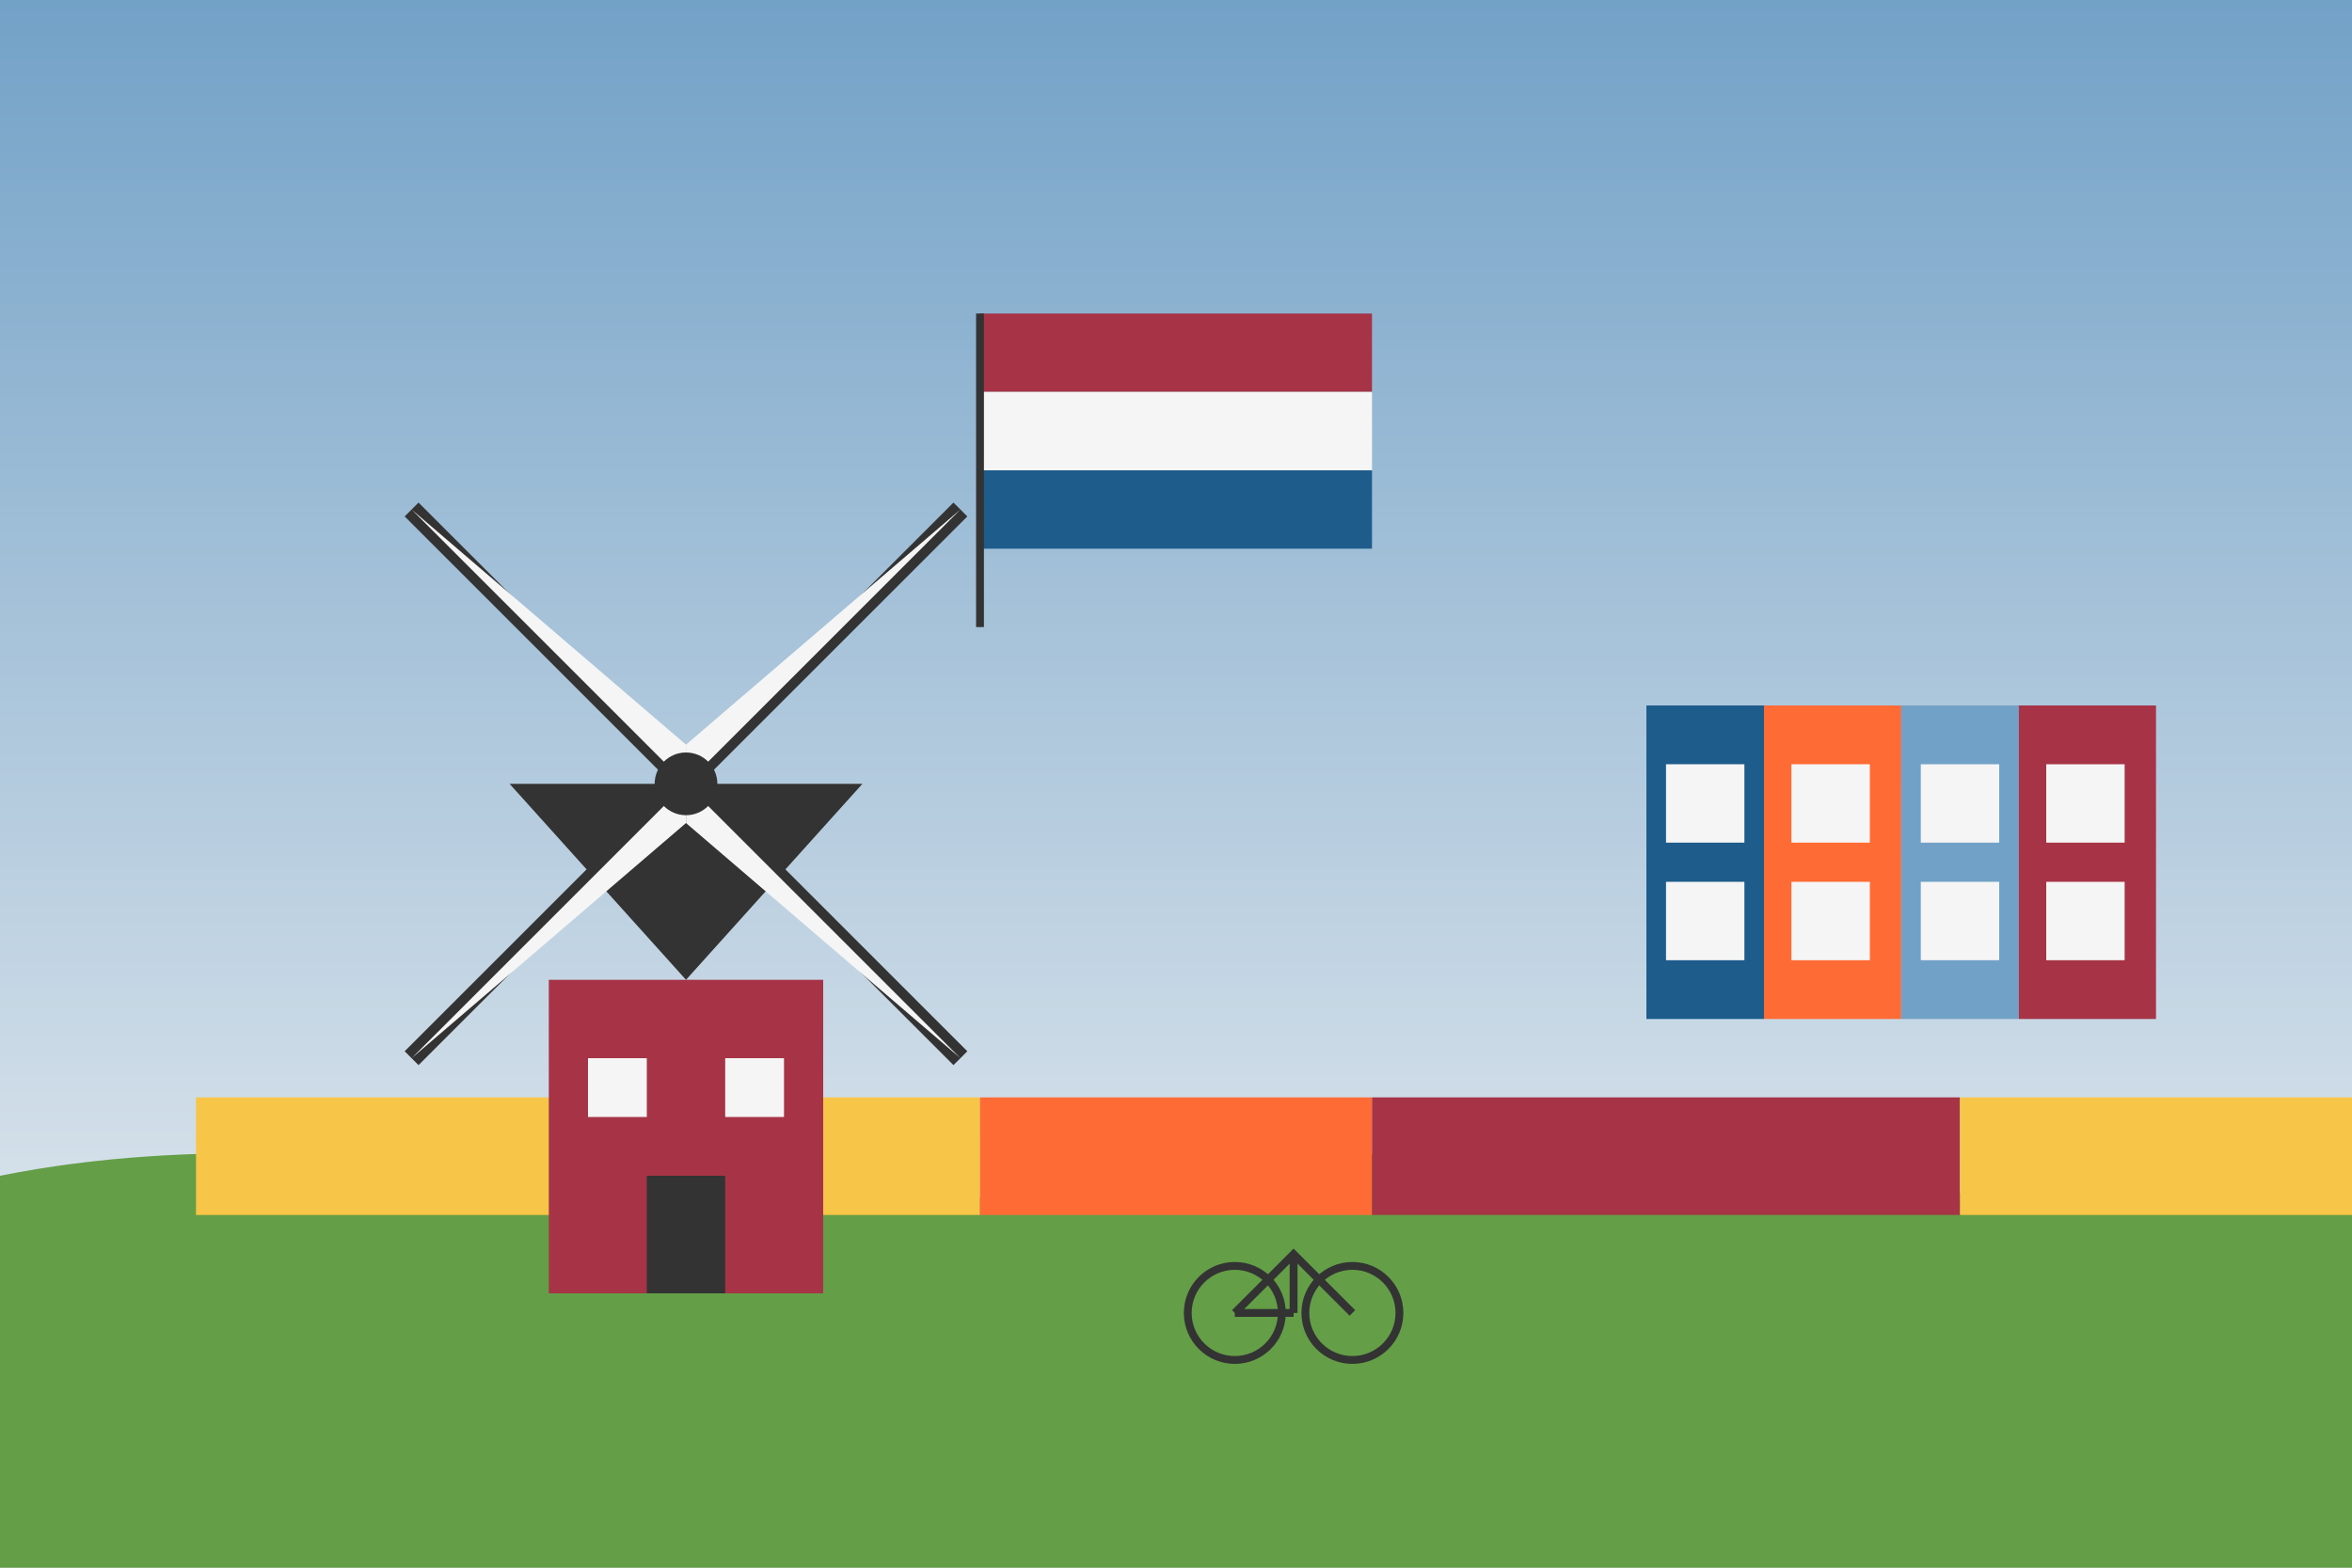
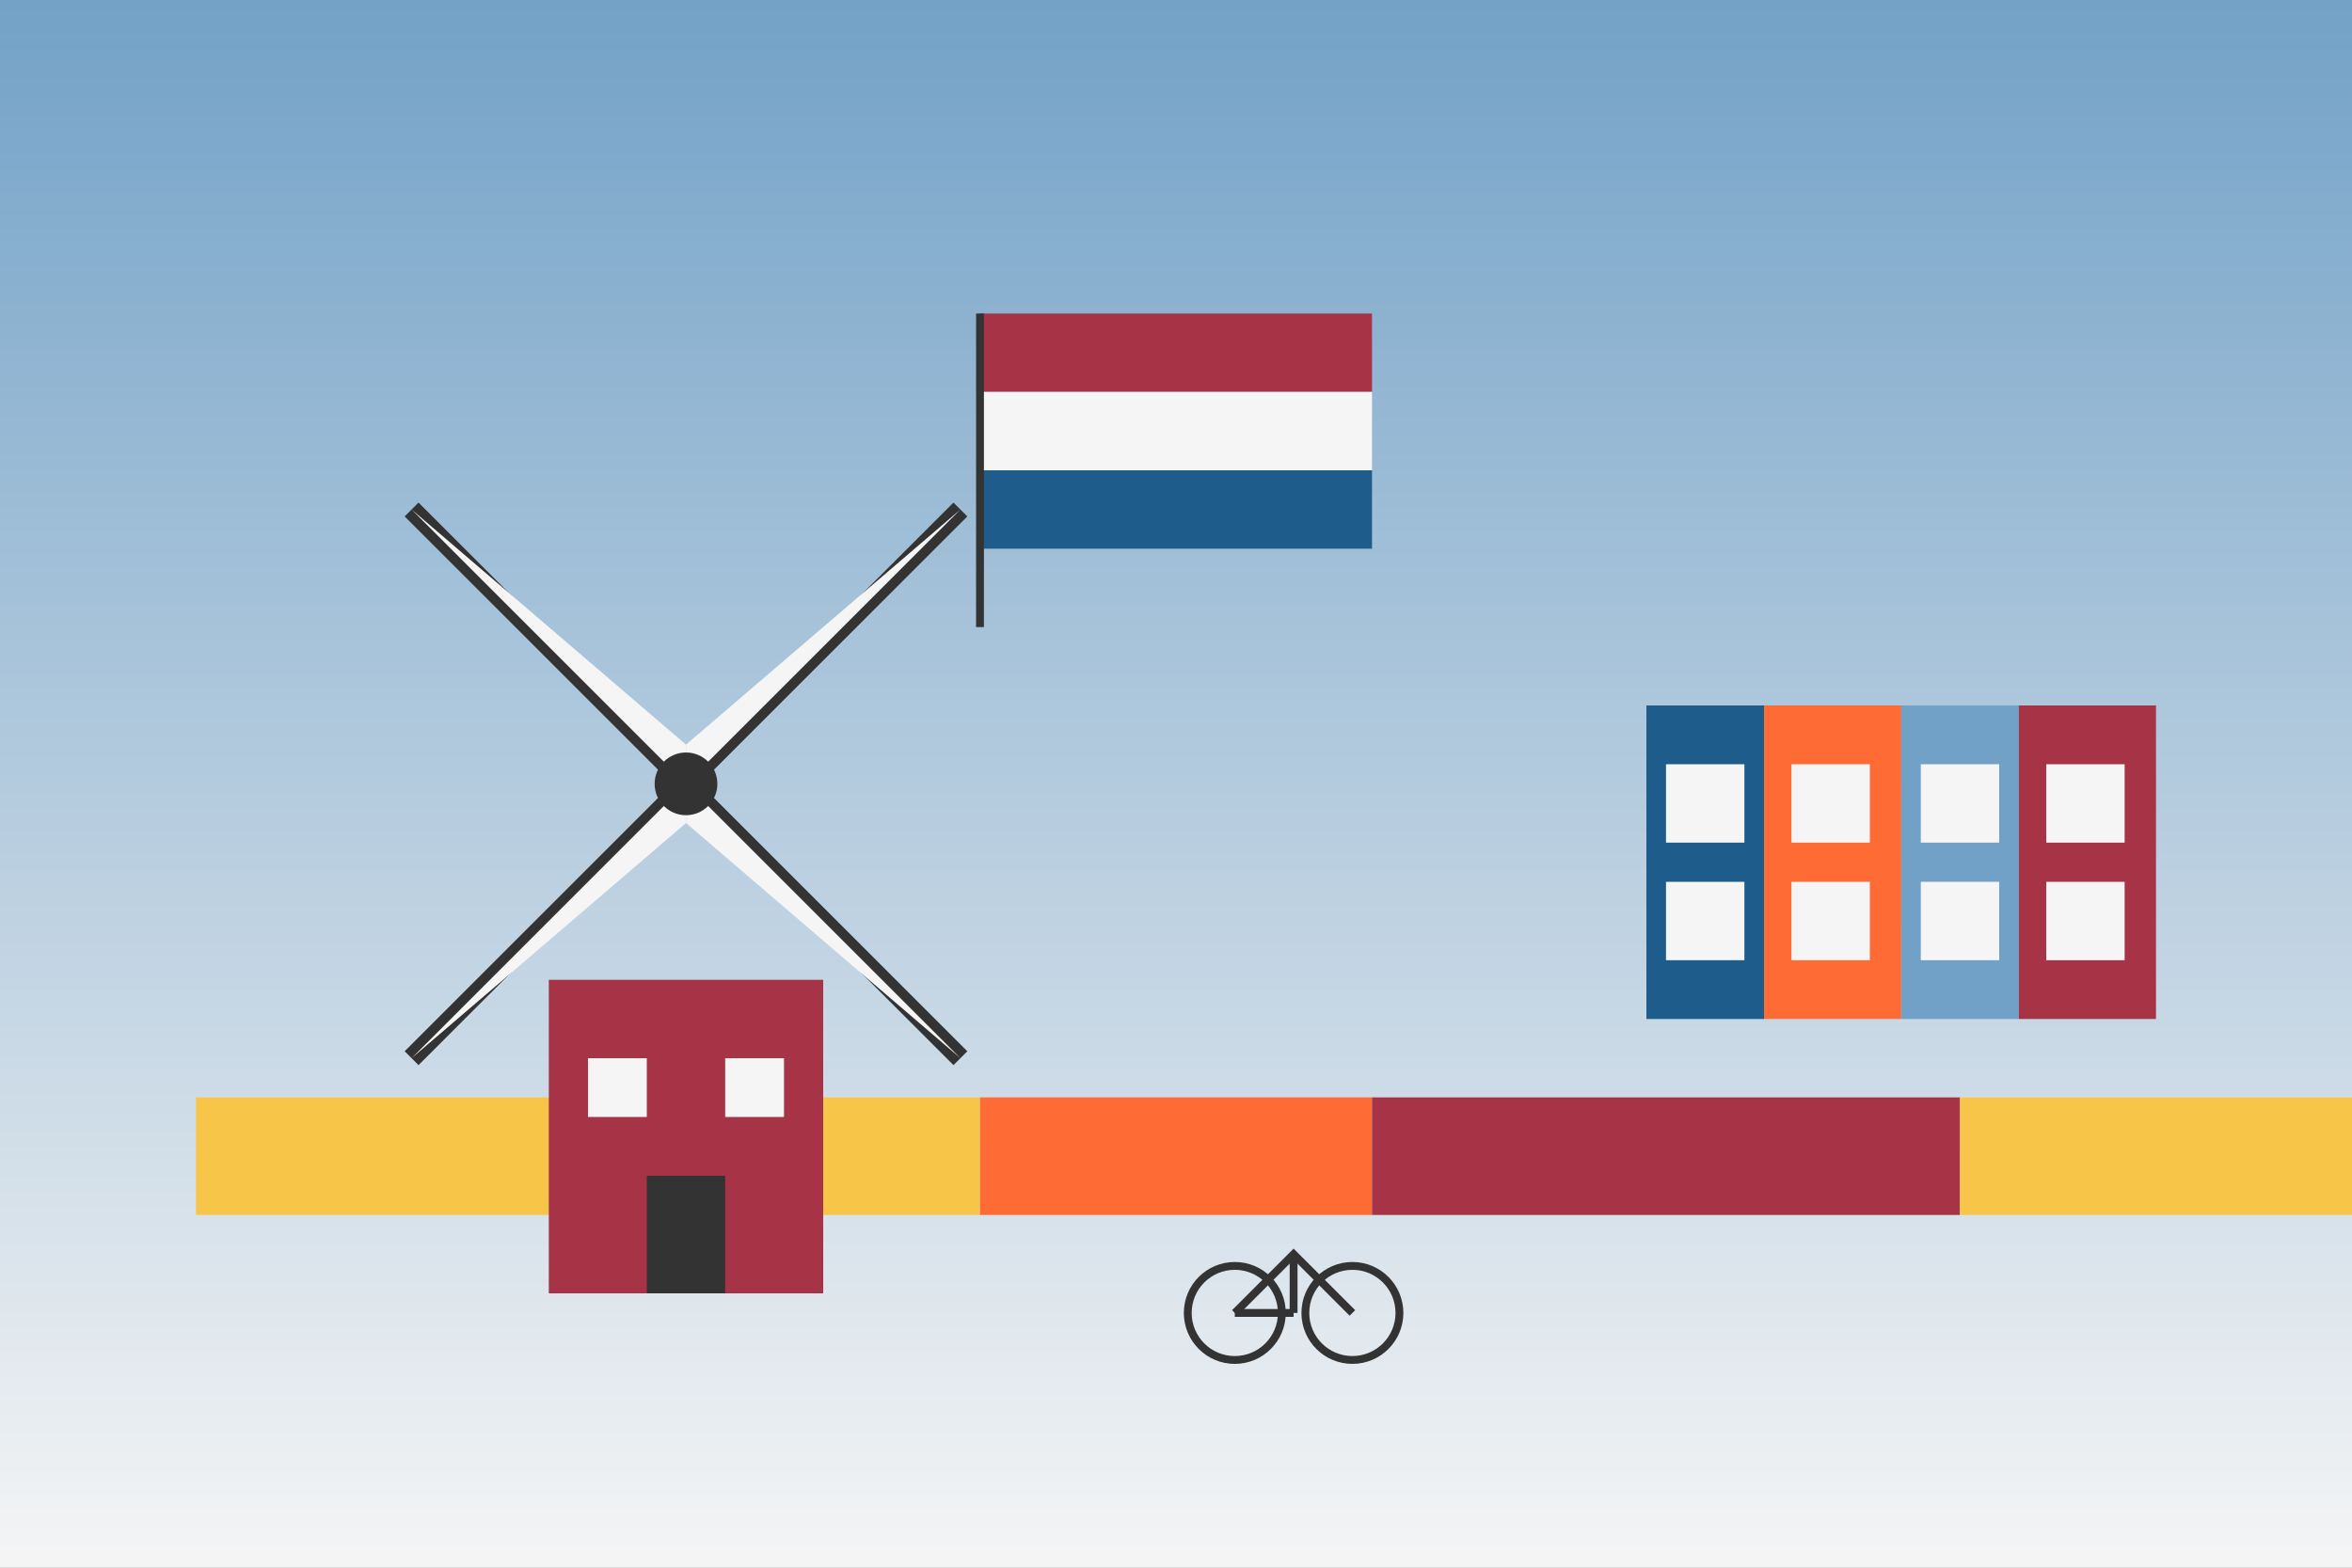
<svg xmlns="http://www.w3.org/2000/svg" width="600" height="400" viewBox="0 0 600 400">
  <rect x="0" y="0" width="600" height="400" fill="#808080" stroke="none" />
  <defs>
    <linearGradient id="sky" x1="0%" y1="0%" x2="0%" y2="100%">
      <stop offset="0%" stop-color="#72A1C7" />
      <stop offset="100%" stop-color="#F5F5F5" />
    </linearGradient>
  </defs>
  <rect width="600" height="400" fill="url(#sky)" />
-   <path d="M0,300 C100,280 200,320 300,300 C400,280 500,320 600,300 L600,400 L0,400 Z" fill="#649E47" />
  <g transform="translate(50, 280)">
    <rect width="200" height="30" fill="#F7C548" />
    <rect x="200" width="100" height="30" fill="#FF6B35" />
    <rect x="300" width="150" height="30" fill="#A63446" />
    <rect x="450" width="100" height="30" fill="#F7C548" />
  </g>
  <g transform="translate(420, 180)">
    <rect x="0" y="0" width="30" height="80" fill="#1E5C8B" />
    <rect x="30" y="0" width="35" height="80" fill="#FF6B35" />
    <rect x="65" y="0" width="30" height="80" fill="#72A1C7" />
    <rect x="95" y="0" width="35" height="80" fill="#A63446" />
    <rect x="5" y="15" width="20" height="20" fill="#F5F5F5" />
    <rect x="5" y="45" width="20" height="20" fill="#F5F5F5" />
    <rect x="37" y="15" width="20" height="20" fill="#F5F5F5" />
    <rect x="37" y="45" width="20" height="20" fill="#F5F5F5" />
    <rect x="70" y="15" width="20" height="20" fill="#F5F5F5" />
    <rect x="70" y="45" width="20" height="20" fill="#F5F5F5" />
    <rect x="102" y="15" width="20" height="20" fill="#F5F5F5" />
    <rect x="102" y="45" width="20" height="20" fill="#F5F5F5" />
  </g>
  <g transform="translate(100, 150)">
    <rect x="40" y="100" width="70" height="80" fill="#A63446" />
-     <polygon points="75,100 30,50 120,50" fill="#333333" />
    <rect x="65" y="150" width="20" height="30" fill="#333333" />
    <rect x="50" y="120" width="15" height="15" fill="#F5F5F5" />
    <rect x="85" y="120" width="15" height="15" fill="#F5F5F5" />
    <g transform="translate(75, 50)">
      <line x1="0" y1="0" x2="70" y2="-70" stroke="#333333" stroke-width="5" />
      <line x1="0" y1="0" x2="-70" y2="-70" stroke="#333333" stroke-width="5" />
      <line x1="0" y1="0" x2="70" y2="70" stroke="#333333" stroke-width="5" />
      <line x1="0" y1="0" x2="-70" y2="70" stroke="#333333" stroke-width="5" />
      <polygon points="0,0 60,-60 70,-70 0,-10" fill="#F5F5F5" />
      <polygon points="0,0 -60,-60 -70,-70 0,-10" fill="#F5F5F5" />
      <polygon points="0,0 60,60 70,70 0,10" fill="#F5F5F5" />
      <polygon points="0,0 -60,60 -70,70 0,10" fill="#F5F5F5" />
      <circle cx="0" cy="0" r="8" fill="#333333" />
    </g>
  </g>
  <g transform="translate(300, 320)">
    <circle cx="15" cy="15" r="12" stroke="#333333" stroke-width="2" fill="none" />
    <circle cx="45" cy="15" r="12" stroke="#333333" stroke-width="2" fill="none" />
    <path d="M15,15 L30,0 L45,15" stroke="#333333" stroke-width="2" fill="none" />
    <path d="M15,15 L30,15" stroke="#333333" stroke-width="2" />
    <path d="M30,0 L30,15" stroke="#333333" stroke-width="2" />
  </g>
  <g transform="translate(250, 80)">
    <rect width="100" height="20" fill="#A63446" />
    <rect y="20" width="100" height="20" fill="#F5F5F5" />
    <rect y="40" width="100" height="20" fill="#1E5C8B" />
    <line x1="0" y1="0" x2="0" y2="80" stroke="#333333" stroke-width="2" />
  </g>
</svg>